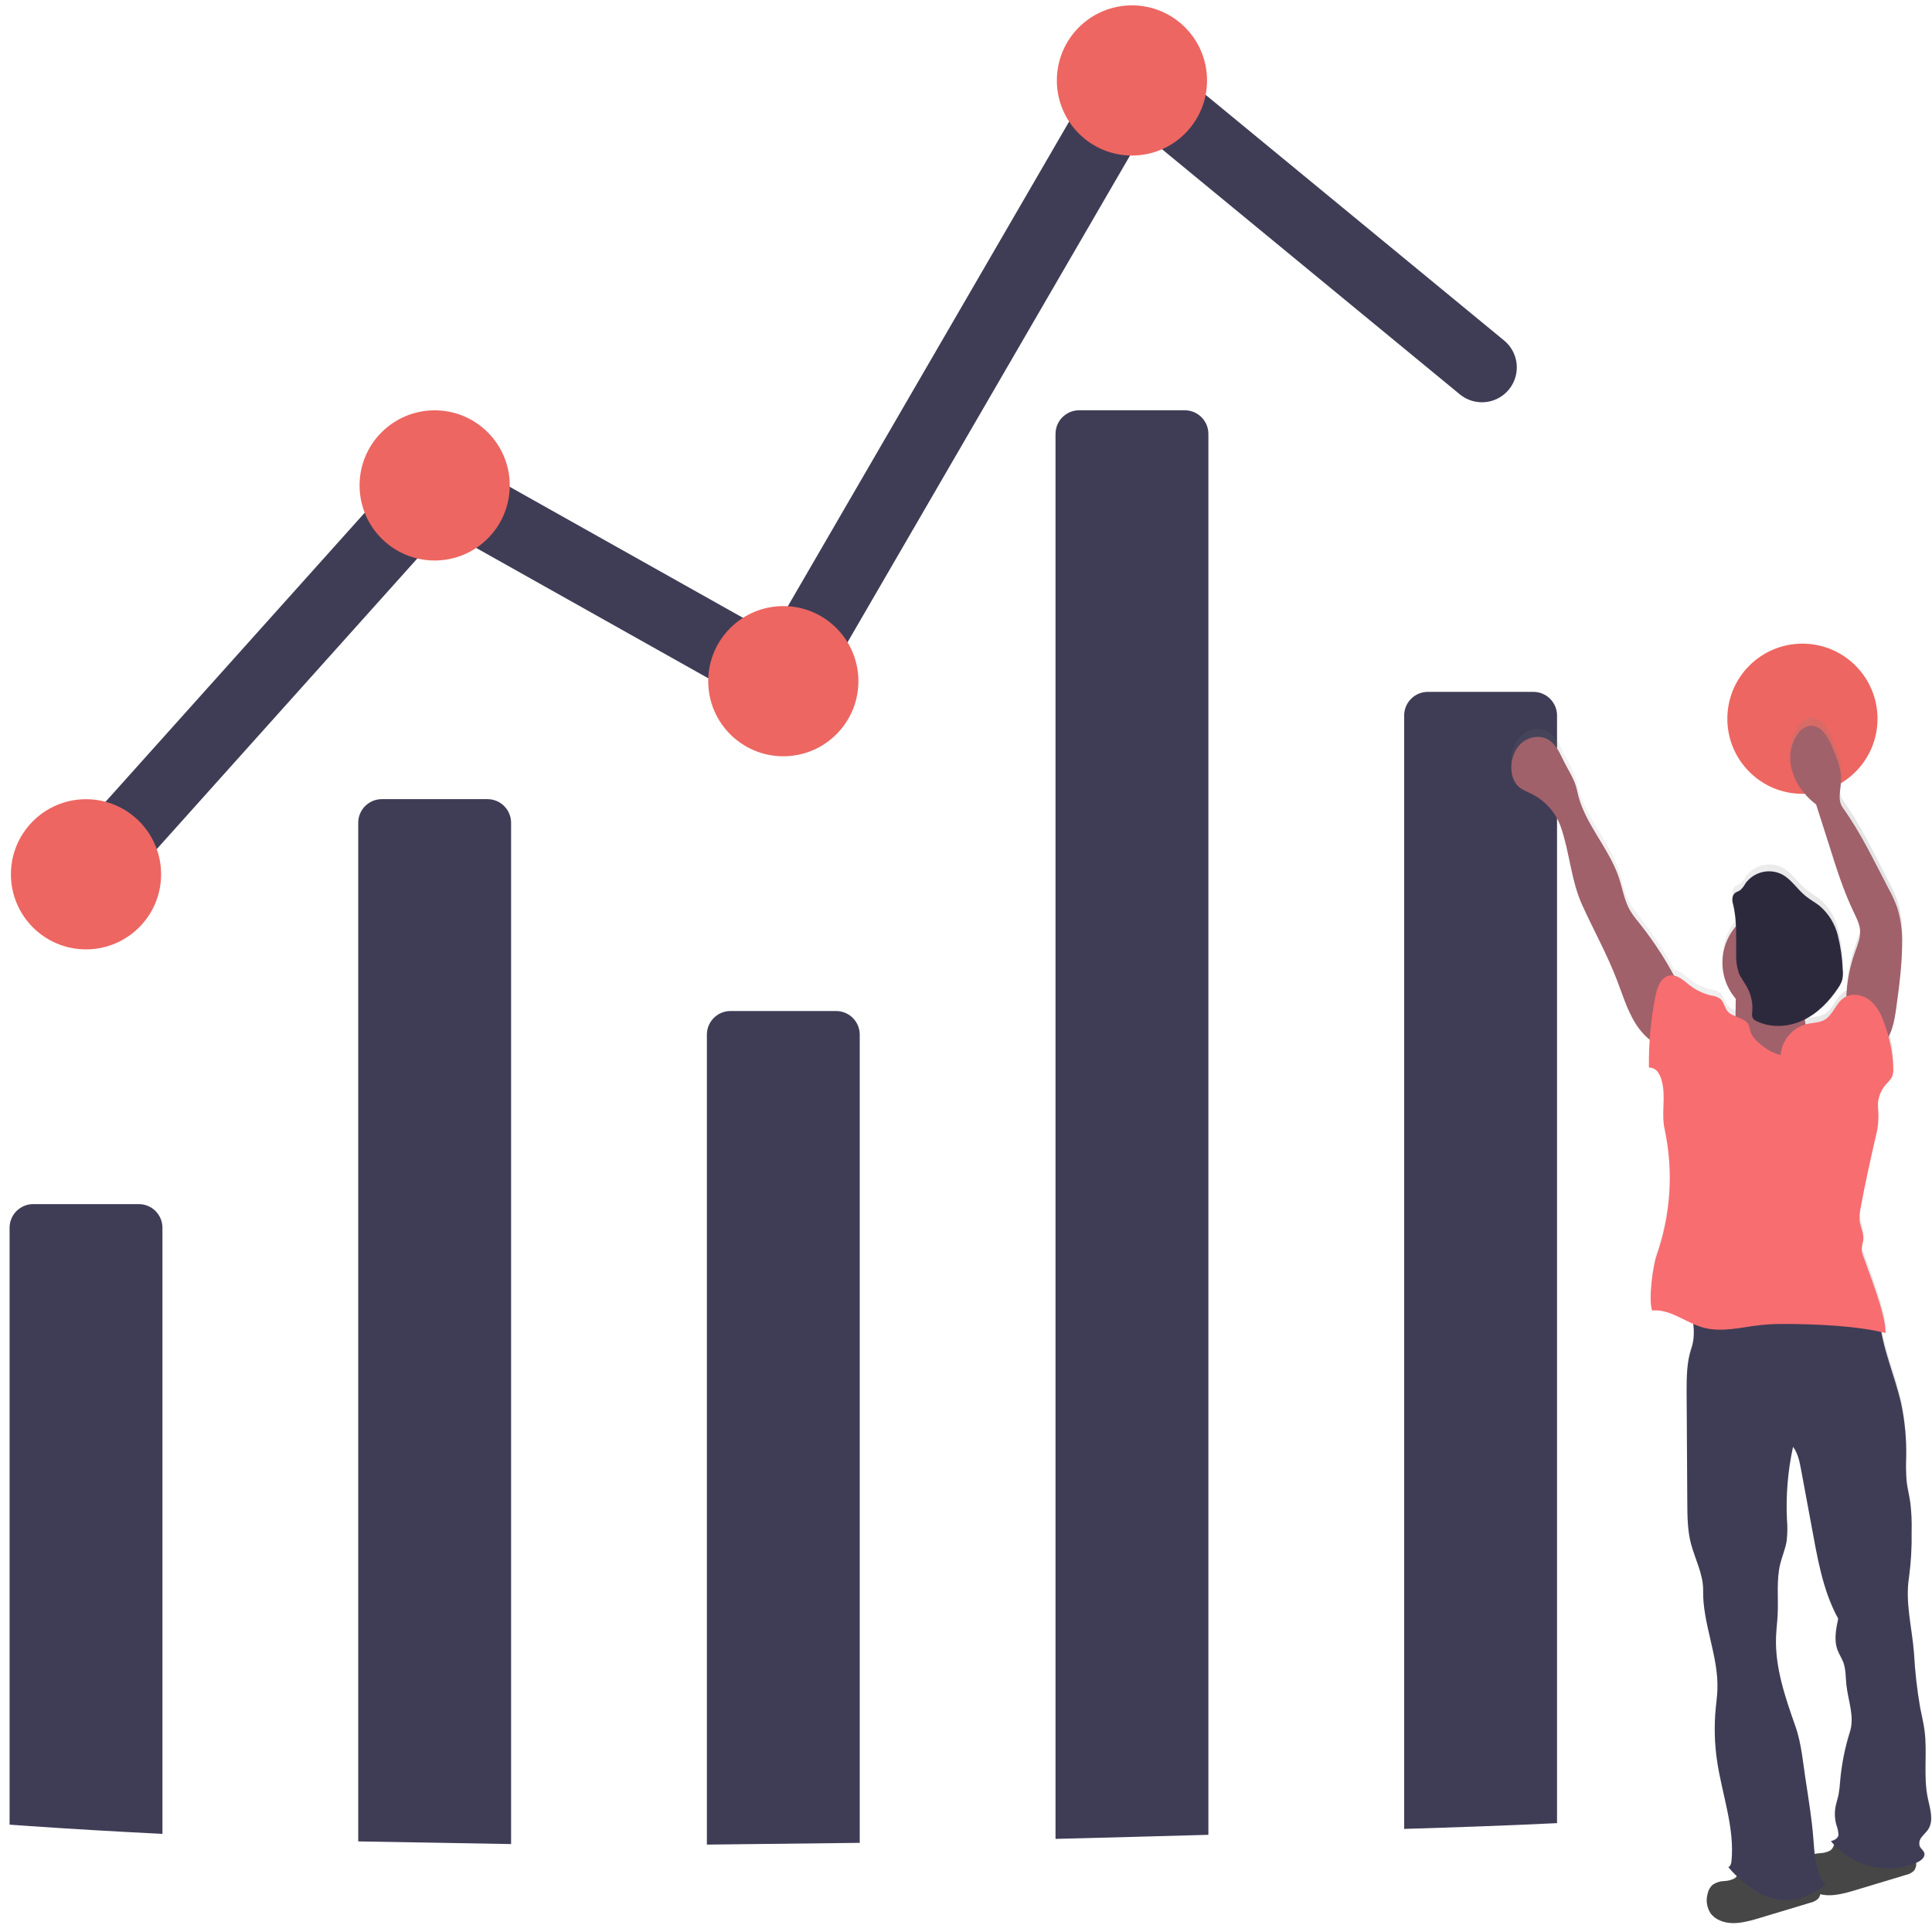
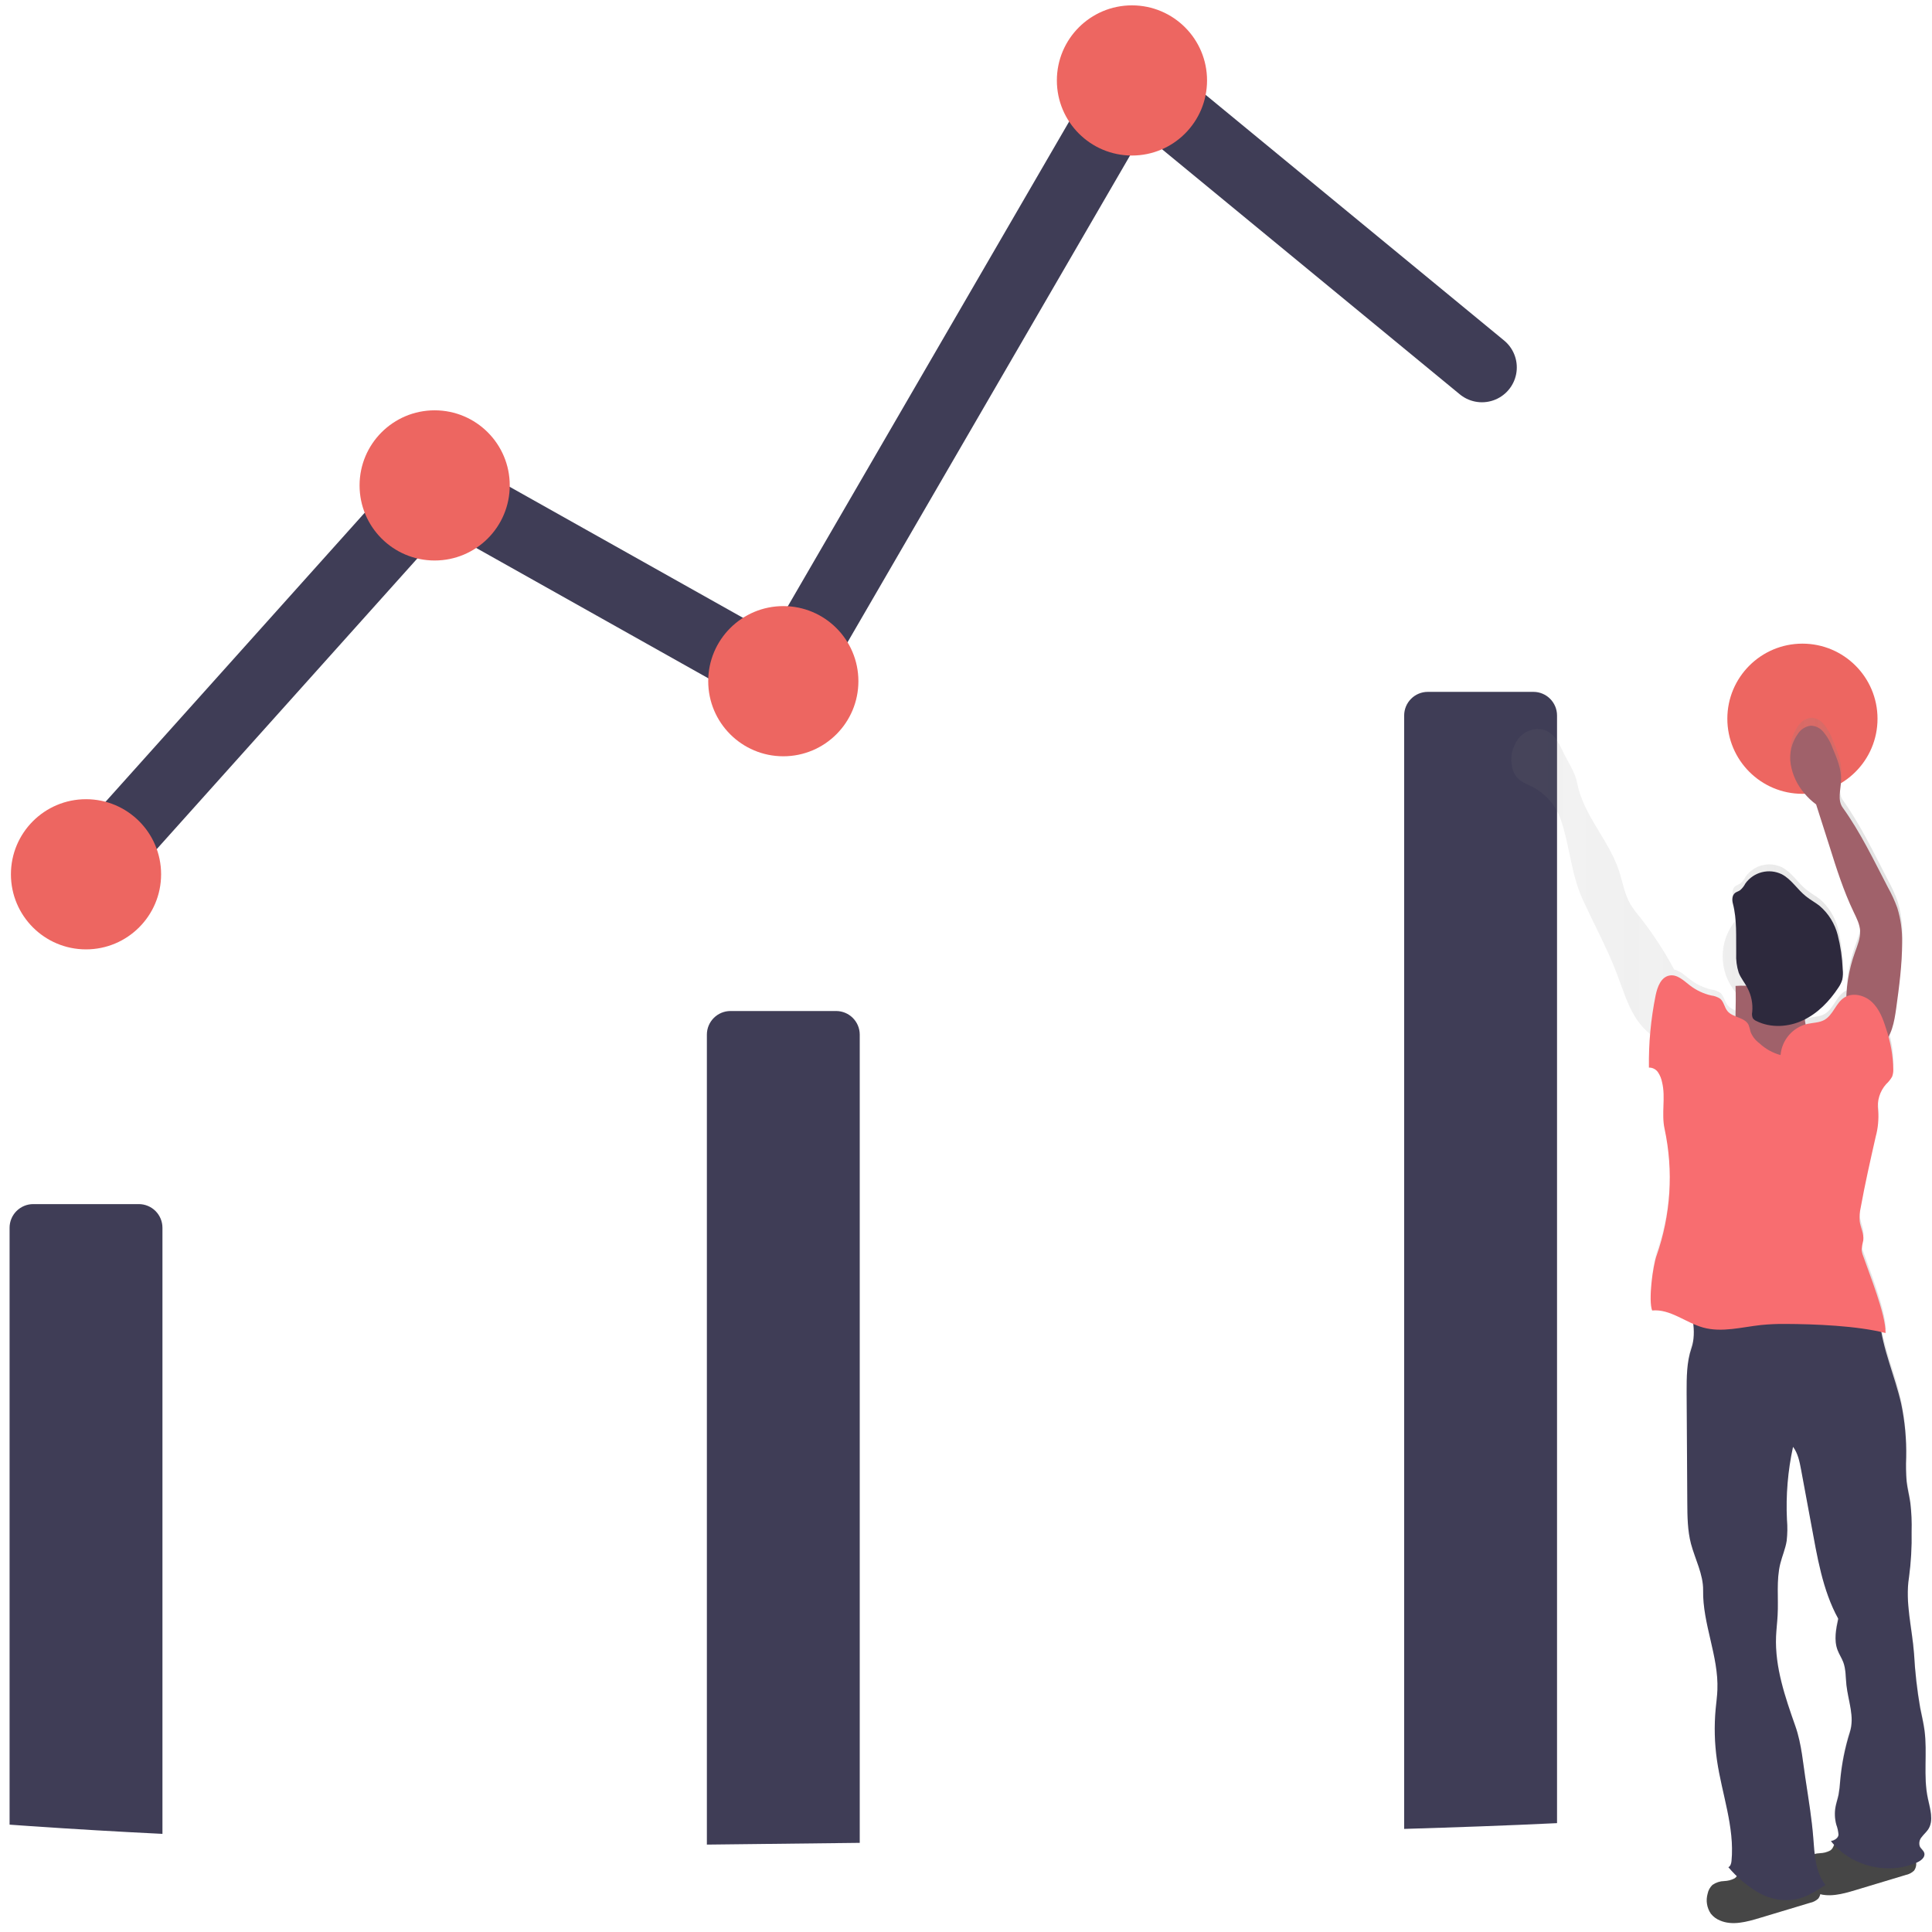
<svg xmlns="http://www.w3.org/2000/svg" width="194px" height="194px" viewBox="0 0 194 194" version="1.1">
  <title>about-startup</title>
  <desc>Created with Sketch.</desc>
  <defs>
    <linearGradient x1="99.983%" y1="50%" x2="0.019%" y2="50%" id="linearGradient-1">
      <stop stop-color="#808080" stop-opacity="0.25" offset="0%" />
      <stop stop-color="#808080" stop-opacity="0.12" offset="54%" />
      <stop stop-color="#808080" stop-opacity="0.1" offset="100%" />
    </linearGradient>
  </defs>
  <g id="Main-site" stroke="none" stroke-width="1" fill="none" fill-rule="evenodd">
    <g id="About" transform="translate(-149, -120)">
      <g id="about-startup" transform="translate(149, 120)">
        <path d="M16.312,123.285 L16.312,184.146 C11.867,183.929 7.425,183.668 2.985,183.363 L0.962,183.22 L0.962,123.285 C0.962,122.655 1.213,122.05 1.658,121.605 C2.103,121.16 2.708,120.909 3.338,120.909 L13.937,120.909 C14.567,120.909 15.171,121.16 15.617,121.605 C16.062,122.05 16.312,122.655 16.312,123.285 L16.312,123.285 Z" id="Path" fill="#3F3D56" fill-rule="nonzero" />
-         <path d="M35.971,184.903 L35.971,82.62 C35.971,81.308 37.035,80.245 38.346,80.245 L48.946,80.245 C49.576,80.245 50.18,80.495 50.626,80.941 C51.071,81.386 51.321,81.99 51.321,82.62 L51.321,185.17 L35.971,184.903 Z" id="Path" fill="#3F3D56" fill-rule="nonzero" />
        <path d="M70.98,185.224 L70.98,103.895 C70.98,102.583 72.044,101.52 73.355,101.52 L83.955,101.52 C85.267,101.52 86.33,102.583 86.33,103.895 L86.33,185.048 L70.98,185.224 Z" id="Path" fill="#3F3D56" fill-rule="nonzero" />
-         <path d="M121.339,43.572 L121.339,184.241 C116.223,184.386 111.106,184.522 105.989,184.65 L105.989,43.572 C105.989,42.26 107.053,41.197 108.364,41.197 L118.964,41.197 C120.276,41.197 121.339,42.26 121.339,43.572 L121.339,43.572 Z" id="Path" fill="#3F3D56" fill-rule="nonzero" />
        <path d="M156.348,71.848 L156.348,183.069 C151.232,183.317 146.115,183.492 140.998,183.648 L140.998,71.848 C140.998,70.536 142.062,69.473 143.373,69.473 L153.973,69.473 C155.285,69.473 156.348,70.536 156.348,71.848 Z" id="Path" fill="#3F3D56" fill-rule="nonzero" />
        <polyline id="Path" stroke="#3F3D56" stroke-width="7" stroke-linecap="round" points="8.772 87.791 43.781 48.742 78.79 68.401 113.799 8.078 148.808 36.893" />
        <circle id="Oval" fill="#ED6661" fill-rule="nonzero" cx="8.637" cy="87.791" r="7.54" />
        <circle id="Oval" fill="#ED6661" fill-rule="nonzero" cx="43.646" cy="48.742" r="7.54" />
        <circle id="Oval" fill="#ED6661" fill-rule="nonzero" cx="78.655" cy="68.401" r="7.54" />
        <circle id="Oval" fill="#ED6661" fill-rule="nonzero" cx="113.664" cy="8.078" r="7.54" />
        <circle id="Oval" fill="#ED6661" fill-rule="nonzero" cx="180.989" cy="72.171" r="7.54" />
        <path d="M151.797,76.795 C151.847,77.267 152.034,77.714 152.336,78.08 C152.726,78.522 153.311,78.724 153.836,78.987 C155.195,79.683 156.233,80.876 156.733,82.319 C157.63,84.936 157.746,87.705 158.888,90.231 C160.03,92.757 161.371,95.183 162.356,97.771 C162.917,99.239 163.364,100.766 164.185,102.101 C164.583,102.758 165.09,103.342 165.685,103.828 C165.623,104.776 165.599,105.713 165.604,106.661 C165.974,106.653 166.322,106.836 166.525,107.145 C166.724,107.452 166.862,107.796 166.929,108.155 C167.298,109.682 166.843,111.309 167.174,112.844 C168.084,117.114 167.805,121.551 166.366,125.673 C165.997,126.718 165.534,130.176 165.927,131.213 C167.392,131.065 168.69,131.964 170.061,132.559 C170.172,133.372 170.106,134.198 169.867,134.983 C169.374,136.402 169.377,137.945 169.385,139.445 L169.452,150.557 C169.452,151.965 169.471,153.392 169.824,154.758 C170.225,156.295 171.068,157.863 171.041,159.452 C170.969,162.872 172.584,166.13 172.455,169.523 C172.431,170.175 172.342,170.821 172.28,171.468 C172.121,173.189 172.164,174.924 172.409,176.636 C172.899,180.045 174.195,183.398 173.872,186.826 C173.85,187.057 173.772,187.364 173.554,187.453 C173.823,187.758 174.109,188.059 174.399,188.347 C174.341,188.446 174.261,188.529 174.165,188.592 C173.847,188.759 173.495,188.851 173.136,188.862 C172.715,188.873 172.307,189.006 171.96,189.244 C171.707,189.486 171.536,189.8 171.469,190.144 C171.276,190.83 171.394,191.567 171.793,192.158 C172.033,192.461 172.348,192.696 172.706,192.842 C173.95,193.381 175.377,192.99 176.675,192.597 L181.759,191.057 C182.07,190.992 182.356,190.843 182.586,190.626 C182.692,190.501 182.761,190.35 182.788,190.189 C183.911,190.459 185.145,190.127 186.289,189.785 L191.373,188.242 C191.684,188.179 191.97,188.03 192.2,187.811 C192.385,187.586 192.461,187.29 192.408,187.004 C192.445,186.987 192.483,186.977 192.521,186.958 C192.908,186.783 193.329,186.441 193.234,186.029 C193.167,185.759 192.898,185.603 192.782,185.355 C192.671,185.028 192.743,184.666 192.97,184.405 C193.17,184.136 193.439,183.912 193.622,183.629 C194.209,182.73 193.811,181.548 193.59,180.495 C193.113,178.246 193.555,175.898 193.253,173.619 C193.151,172.852 192.965,172.098 192.817,171.336 C192.503,169.534 192.295,167.716 192.195,165.89 C192.001,163.284 191.276,160.715 191.691,158.129 C191.893,156.612 191.978,155.081 191.947,153.551 C191.976,152.576 191.934,151.601 191.82,150.632 C191.715,149.91 191.53,149.202 191.449,148.478 C191.383,147.663 191.369,146.846 191.406,146.03 C191.443,144.21 191.275,142.393 190.905,140.611 C190.366,138.163 189.354,135.82 188.923,133.367 C189.068,133.399 189.214,133.432 189.354,133.469 C189.37,131.584 187.719,127.486 187.108,125.697 C187.018,125.478 186.964,125.247 186.946,125.011 C186.983,124.7 187.04,124.391 187.116,124.087 C187.194,123.435 186.846,122.816 186.752,122.164 C186.716,121.706 186.749,121.244 186.852,120.796 C187.285,118.386 187.824,115.995 188.363,113.606 C188.597,112.741 188.679,111.841 188.602,110.948 C188.476,109.99 188.77,109.025 189.41,108.301 C189.647,108.082 189.848,107.829 190.008,107.549 C190.098,107.309 190.138,107.054 190.127,106.798 C190.116,105.69 189.953,104.589 189.642,103.526 C190.116,102.667 190.291,101.611 190.428,100.615 C190.73,98.415 191.031,96.204 191.021,93.982 C191.045,92.797 190.881,91.615 190.536,90.481 C190.284,89.781 189.976,89.102 189.615,88.451 C188.198,85.723 186.844,82.852 185.056,80.353 C184.517,79.593 184.856,78.546 184.894,77.609 C184.934,76.478 184.487,75.392 184.048,74.353 C183.825,73.713 183.481,73.122 183.036,72.61 C182.732,72.276 182.303,72.081 181.851,72.072 C181.338,72.134 180.877,72.416 180.588,72.845 C179.93,73.741 179.658,74.863 179.831,75.961 C180.01,77.049 180.484,78.067 181.202,78.904 C181.549,79.325 181.946,79.702 182.384,80.027 C182.829,81.442 183.278,82.855 183.731,84.268 C184.442,86.517 185.153,88.776 186.154,90.904 C186.448,91.521 186.771,92.148 186.806,92.829 C186.844,93.565 186.537,94.265 186.292,94.957 C185.775,96.399 185.483,97.912 185.425,99.443 C185.346,99.478 185.27,99.52 185.198,99.567 C184.35,100.122 184.083,101.331 183.2,101.827 C182.686,102.115 182.061,102.096 181.485,102.228 C181.434,102.228 181.382,102.255 181.329,102.271 C181.307,102.163 181.285,102.058 181.272,101.948 C181.264,101.879 181.264,101.809 181.272,101.741 C182.645,100.986 183.799,99.887 184.619,98.552 C184.792,98.305 184.926,98.032 185.015,97.744 C185.088,97.399 185.102,97.044 185.056,96.694 C185.011,95.526 184.844,94.366 184.557,93.233 C184.27,92.095 183.641,91.072 182.756,90.301 C182.314,89.945 181.805,89.679 181.366,89.32 C180.51,88.628 179.923,87.605 178.943,87.091 C177.654,86.463 176.1,86.865 175.277,88.039 C175.147,88.301 174.964,88.534 174.739,88.723 C174.567,88.804 174.4,88.894 174.238,88.992 C173.942,89.229 173.925,89.684 174.022,90.053 C174.206,90.811 174.309,91.586 174.329,92.366 C172.534,94.473 172.528,97.569 174.313,99.683 C174.313,100.184 174.313,100.685 174.294,101.186 C174.294,101.28 174.294,101.377 174.276,101.471 C173.965,101.363 173.687,101.178 173.468,100.933 C173.166,100.556 173.112,100.001 172.743,99.691 C172.478,99.516 172.176,99.406 171.86,99.368 C171.076,99.19 170.34,98.841 169.706,98.347 C169.207,97.962 168.69,97.469 168.109,97.356 C167.105,95.474 165.933,93.685 164.608,92.013 C164.272,91.618 163.966,91.197 163.692,90.756 C163.113,89.746 162.941,88.558 162.575,87.452 C161.551,84.349 158.998,81.861 158.376,78.651 C158.15,77.487 157.412,76.475 156.906,75.403 C156.564,74.679 156.187,73.914 155.503,73.499 C154.622,72.961 153.405,73.208 152.672,73.933 C151.954,74.7 151.631,75.757 151.797,76.795 L151.797,76.795 Z M183.771,185.778 C183.453,185.944 183.101,186.037 182.742,186.048 C182.561,186.066 182.382,186.095 182.204,186.134 C182.136,185.568 182.099,184.995 182.056,184.437 C181.913,182.609 181.627,180.794 181.345,178.981 C181.048,177.096 180.908,175.033 180.268,173.224 C179.236,170.277 178.191,167.242 178.323,164.121 C178.353,163.413 178.442,162.71 178.479,162.004 C178.566,160.257 178.32,158.471 178.749,156.772 C178.94,155.999 179.266,155.261 179.39,154.475 C179.469,153.765 179.478,153.049 179.417,152.337 C179.299,149.865 179.504,147.389 180.028,144.971 C180.529,145.626 180.693,146.471 180.836,147.282 L181.846,152.759 C182.446,156.01 182.977,159.457 184.568,162.349 C184.345,163.391 184.124,164.504 184.493,165.5 C184.652,165.931 184.913,166.308 185.075,166.744 C185.344,167.469 185.306,168.266 185.387,169.033 C185.562,170.649 186.23,172.238 185.74,173.797 C185.236,175.405 184.908,177.063 184.762,178.741 C184.735,179.208 184.681,179.673 184.601,180.134 C184.514,180.548 184.374,180.942 184.296,181.367 C184.189,181.964 184.215,182.578 184.374,183.163 C184.495,183.488 184.57,183.828 184.595,184.173 C184.595,184.518 184.172,184.766 183.833,184.82 C183.933,184.949 184.04,185.073 184.151,185.194 C184.086,185.422 183.954,185.626 183.771,185.778 L183.771,185.778 Z" id="Shape" fill="url(#linearGradient-1)" fill-rule="nonzero" />
        <path d="M173.136,188.886 C172.715,188.897 172.307,189.03 171.96,189.268 C171.706,189.508 171.535,189.82 171.469,190.162 C171.276,190.844 171.394,191.575 171.793,192.161 C172.033,192.463 172.348,192.697 172.706,192.842 C173.95,193.381 175.377,192.987 176.675,192.597 L181.759,191.067 C182.069,191.004 182.356,190.856 182.586,190.639 C182.873,190.253 182.882,189.726 182.608,189.33 C182.335,188.95 181.962,188.653 181.531,188.471 C179.95,187.701 178.167,187.526 176.43,187.494 C175.784,187.494 175.145,187.338 174.706,187.836 C174.475,188.105 174.518,188.393 174.168,188.622 C173.848,188.785 173.496,188.876 173.136,188.886 L173.136,188.886 Z" id="Path" fill="#464646" fill-rule="nonzero" />
        <path d="M182.742,186.091 C182.322,186.103 181.913,186.236 181.566,186.473 C181.313,186.713 181.142,187.025 181.075,187.367 C180.882,188.049 181.001,188.782 181.399,189.368 C181.64,189.668 181.954,189.902 182.311,190.047 C183.558,190.585 184.983,190.195 186.281,189.804 L191.365,188.272 C191.675,188.209 191.962,188.06 192.192,187.844 C192.479,187.458 192.487,186.933 192.214,186.538 C191.94,186.158 191.568,185.861 191.136,185.679 C189.553,184.908 187.77,184.731 186.033,184.698 C185.387,184.698 184.751,184.545 184.31,185.043 C184.078,185.312 184.121,185.598 183.771,185.827 C183.453,185.992 183.101,186.083 182.742,186.091 Z" id="Path" fill="#464646" fill-rule="nonzero" />
        <path d="M178.323,130.911 C181.319,130.61 184.334,130.525 187.342,130.658 C187.541,130.656 187.738,130.687 187.926,130.75 C188.589,131.019 188.691,131.886 188.753,132.594 C189.022,135.47 190.277,138.15 190.908,140.967 C191.278,142.737 191.446,144.544 191.408,146.353 C191.372,147.161 191.386,147.97 191.452,148.776 C191.532,149.496 191.721,150.201 191.823,150.917 C191.937,151.88 191.979,152.849 191.95,153.818 C191.981,155.336 191.895,156.855 191.694,158.361 C191.279,160.927 192.004,163.478 192.197,166.074 C192.294,167.889 192.498,169.698 192.809,171.489 C192.957,172.246 193.143,172.995 193.245,173.757 C193.547,176.022 193.105,178.354 193.582,180.589 C193.803,181.634 194.201,182.808 193.614,183.702 C193.431,183.971 193.162,184.2 192.962,184.472 C192.735,184.731 192.663,185.091 192.774,185.417 C192.89,185.662 193.159,185.824 193.226,186.085 C193.331,186.497 192.9,186.834 192.513,187.009 C189.591,188.329 185.823,187.399 183.852,184.871 C184.191,184.817 184.606,184.572 184.614,184.227 C184.588,183.884 184.514,183.547 184.393,183.225 C184.235,182.644 184.208,182.035 184.315,181.443 C184.393,181.028 184.533,180.635 184.619,180.217 C184.7,179.759 184.754,179.297 184.781,178.833 C184.927,177.165 185.254,175.518 185.759,173.921 C186.249,172.373 185.581,170.805 185.406,169.189 C185.325,168.425 185.36,167.636 185.093,166.914 C184.932,166.488 184.671,166.106 184.512,165.68 C184.143,164.687 184.364,163.583 184.587,162.548 C182.996,159.675 182.465,156.25 181.864,153.021 L180.855,147.581 C180.704,146.773 180.539,145.935 180.047,145.284 C179.523,147.685 179.318,150.145 179.435,152.601 C179.496,153.308 179.487,154.02 179.408,154.725 C179.285,155.506 178.959,156.241 178.768,157.006 C178.35,158.695 178.595,160.467 178.498,162.204 C178.461,162.907 178.372,163.604 178.342,164.307 C178.21,167.409 179.255,170.425 180.286,173.353 C180.919,175.149 181.059,177.19 181.364,179.07 C181.633,180.872 181.932,182.673 182.075,184.491 C182.206,186.161 182.266,187.968 183.305,189.279 C182.355,189.896 181.374,190.523 180.262,190.736 C178.966,190.939 177.64,190.682 176.513,190.009 C175.394,189.339 174.392,188.488 173.551,187.491 C173.769,187.416 173.847,187.098 173.869,186.869 C174.192,183.46 172.897,180.136 172.407,176.743 C172.162,175.043 172.118,173.32 172.277,171.61 C172.339,170.967 172.428,170.323 172.452,169.677 C172.582,166.308 170.958,163.063 171.017,159.691 C171.044,158.11 170.209,156.554 169.8,155.027 C169.447,153.68 169.436,152.253 169.428,150.853 L169.361,139.811 C169.361,138.32 169.361,136.79 169.843,135.382 C170.435,133.685 169.757,131.738 169.654,129.944 C172.453,130.831 175.398,131.16 178.323,130.911 L178.323,130.911 Z" id="Path" fill="#3F3D56" fill-rule="nonzero" />
-         <path d="M168.723,99.188 C167.591,96.874 166.208,94.691 164.6,92.679 C164.264,92.286 163.957,91.868 163.684,91.429 C163.105,90.425 162.933,89.245 162.566,88.146 C161.543,85.066 158.99,82.591 158.368,79.405 C158.142,78.247 157.404,77.25 156.898,76.173 C156.556,75.454 156.179,74.695 155.495,74.288 C154.614,73.75 153.397,73.997 152.664,74.719 C151.95,75.48 151.63,76.53 151.797,77.56 C151.848,78.029 152.035,78.473 152.336,78.837 C152.726,79.276 153.311,79.475 153.836,79.739 C155.193,80.427 156.231,81.613 156.733,83.048 C157.63,85.647 157.746,88.399 158.888,90.909 C160.03,93.419 161.371,95.827 162.356,98.393 C162.917,99.85 163.364,101.355 164.185,102.702 C165.006,104.048 166.288,105.177 167.837,105.379 C167.826,104.403 167.974,103.431 168.276,102.503 C168.612,101.442 169.21,100.192 168.723,99.188 Z" id="Path" fill="#A0616A" fill-rule="nonzero" />
        <path d="M185.395,101.202 C185.326,99.298 185.623,97.398 186.27,95.606 C186.518,94.919 186.809,94.222 186.785,93.492 C186.75,92.813 186.426,92.191 186.133,91.577 C185.12,89.463 184.409,87.223 183.709,84.987 L182.363,80.773 C181.924,80.451 181.527,80.076 181.18,79.655 C180.463,78.825 179.988,77.813 179.81,76.731 C179.636,75.64 179.909,74.526 180.566,73.639 C180.857,73.212 181.317,72.932 181.829,72.869 C182.281,72.879 182.71,73.074 183.014,73.408 C183.459,73.914 183.802,74.501 184.027,75.136 C184.466,76.171 184.913,77.248 184.873,78.368 C184.835,79.3 184.487,80.339 185.034,81.096 C186.822,83.579 188.177,86.431 189.593,89.143 C189.955,89.789 190.263,90.464 190.514,91.16 C190.86,92.288 191.024,93.465 190.999,94.645 C190.999,96.85 190.708,99.048 190.407,101.234 C190.215,102.605 189.965,104.097 188.928,105.004 C187.851,103.626 186.768,102.279 185.395,101.202 Z" id="Path" fill="#A0616A" fill-rule="nonzero" />
-         <circle id="Oval" fill="#A0616A" fill-rule="nonzero" cx="178.544" cy="96.664" r="5.588" />
        <path d="M181.25,102.548 C181.385,103.558 181.926,104.463 182.454,105.336 C182.772,105.874 183.179,106.448 183.801,106.507 C182.182,107.357 180.481,108.041 178.724,108.548 C178.127,108.749 177.501,108.85 176.872,108.847 C176.338,108.808 175.816,108.674 175.329,108.452 C173.171,107.512 171.563,105.634 170.969,103.356 C171.664,103.375 172.36,103.322 173.045,103.197 C173.436,103.167 173.8,102.988 174.063,102.697 C174.219,102.424 174.292,102.111 174.273,101.797 C174.3,100.865 174.303,99.931 174.273,98.999 C175.646,98.912 177.023,99.081 178.334,99.5 C178.873,99.675 179.411,99.885 179.95,100.022 C180.289,100.109 181.224,100.022 181.474,100.219 C181.886,100.496 181.156,101.862 181.25,102.548 Z" id="Path" fill="#A0616A" fill-rule="nonzero" />
        <path d="M178.794,105.944 C178.92,104.434 179.999,103.175 181.471,102.818 C182.048,102.689 182.672,102.705 183.187,102.419 C184.07,101.926 184.337,100.725 185.185,100.173 C186.033,99.621 187.237,99.928 187.975,100.626 C188.713,101.323 189.087,102.317 189.389,103.289 C189.839,104.604 190.083,105.98 190.113,107.369 C190.124,107.623 190.084,107.877 189.995,108.115 C189.835,108.393 189.633,108.644 189.397,108.861 C188.757,109.578 188.462,110.539 188.589,111.492 C188.665,112.379 188.584,113.272 188.349,114.131 C187.811,116.506 187.272,118.879 186.838,121.276 C186.737,121.717 186.703,122.171 186.739,122.622 C186.822,123.271 187.18,123.885 187.102,124.534 C187.026,124.836 186.969,125.143 186.933,125.452 C186.95,125.687 187.005,125.917 187.094,126.134 C187.706,127.908 189.356,131.975 189.34,133.855 C186.472,133.119 182.244,132.955 179.282,132.942 C178.467,132.933 177.653,132.969 176.842,133.049 C174.895,133.259 172.902,133.828 171.014,133.303 C169.261,132.815 167.71,131.417 165.898,131.592 C165.504,130.564 165.968,127.13 166.337,126.091 C167.775,121.998 168.055,117.587 167.145,113.345 C166.813,111.82 167.268,110.202 166.899,108.689 C166.832,108.33 166.695,107.989 166.496,107.684 C166.291,107.376 165.944,107.194 165.575,107.202 C165.541,104.768 165.767,102.336 166.248,99.95 C166.425,99.101 166.786,98.1 167.656,97.954 C168.426,97.822 169.073,98.474 169.692,98.951 C170.327,99.442 171.063,99.788 171.846,99.963 C172.162,100.001 172.464,100.111 172.73,100.286 C173.099,100.593 173.153,101.145 173.454,101.52 C173.993,102.19 175.197,102.134 175.579,102.907 C175.663,103.137 175.73,103.373 175.781,103.612 C175.962,104.071 176.27,104.469 176.67,104.759 C177.27,105.323 177.999,105.73 178.794,105.944 Z" id="Path" fill="#F86D70" fill-rule="nonzero" />
        <path d="M174.004,90.724 C173.907,90.355 173.923,89.916 174.219,89.668 C174.367,89.552 174.561,89.509 174.72,89.399 C174.944,89.21 175.127,88.979 175.259,88.717 C176.088,87.556 177.635,87.163 178.918,87.788 C179.89,88.297 180.478,89.315 181.342,90.002 C181.781,90.357 182.29,90.621 182.732,90.977 C183.616,91.741 184.245,92.758 184.533,93.89 C184.819,95.015 184.986,96.167 185.031,97.327 C185.077,97.675 185.064,98.028 184.991,98.372 C184.902,98.66 184.768,98.932 184.595,99.18 C183.706,100.526 182.535,101.749 181.067,102.443 C179.6,103.138 177.814,103.251 176.365,102.524 C176.22,102.465 176.094,102.365 176.004,102.236 C175.922,102.039 175.902,101.822 175.948,101.614 C176.026,100.791 175.864,99.963 175.479,99.231 C175.21,98.692 174.806,98.229 174.591,97.671 C174.39,97.047 174.305,96.392 174.338,95.738 C174.313,94.044 174.429,92.355 174.004,90.724 Z" id="Path" fill="#2D293D" fill-rule="nonzero" />
      </g>
    </g>
  </g>
</svg>